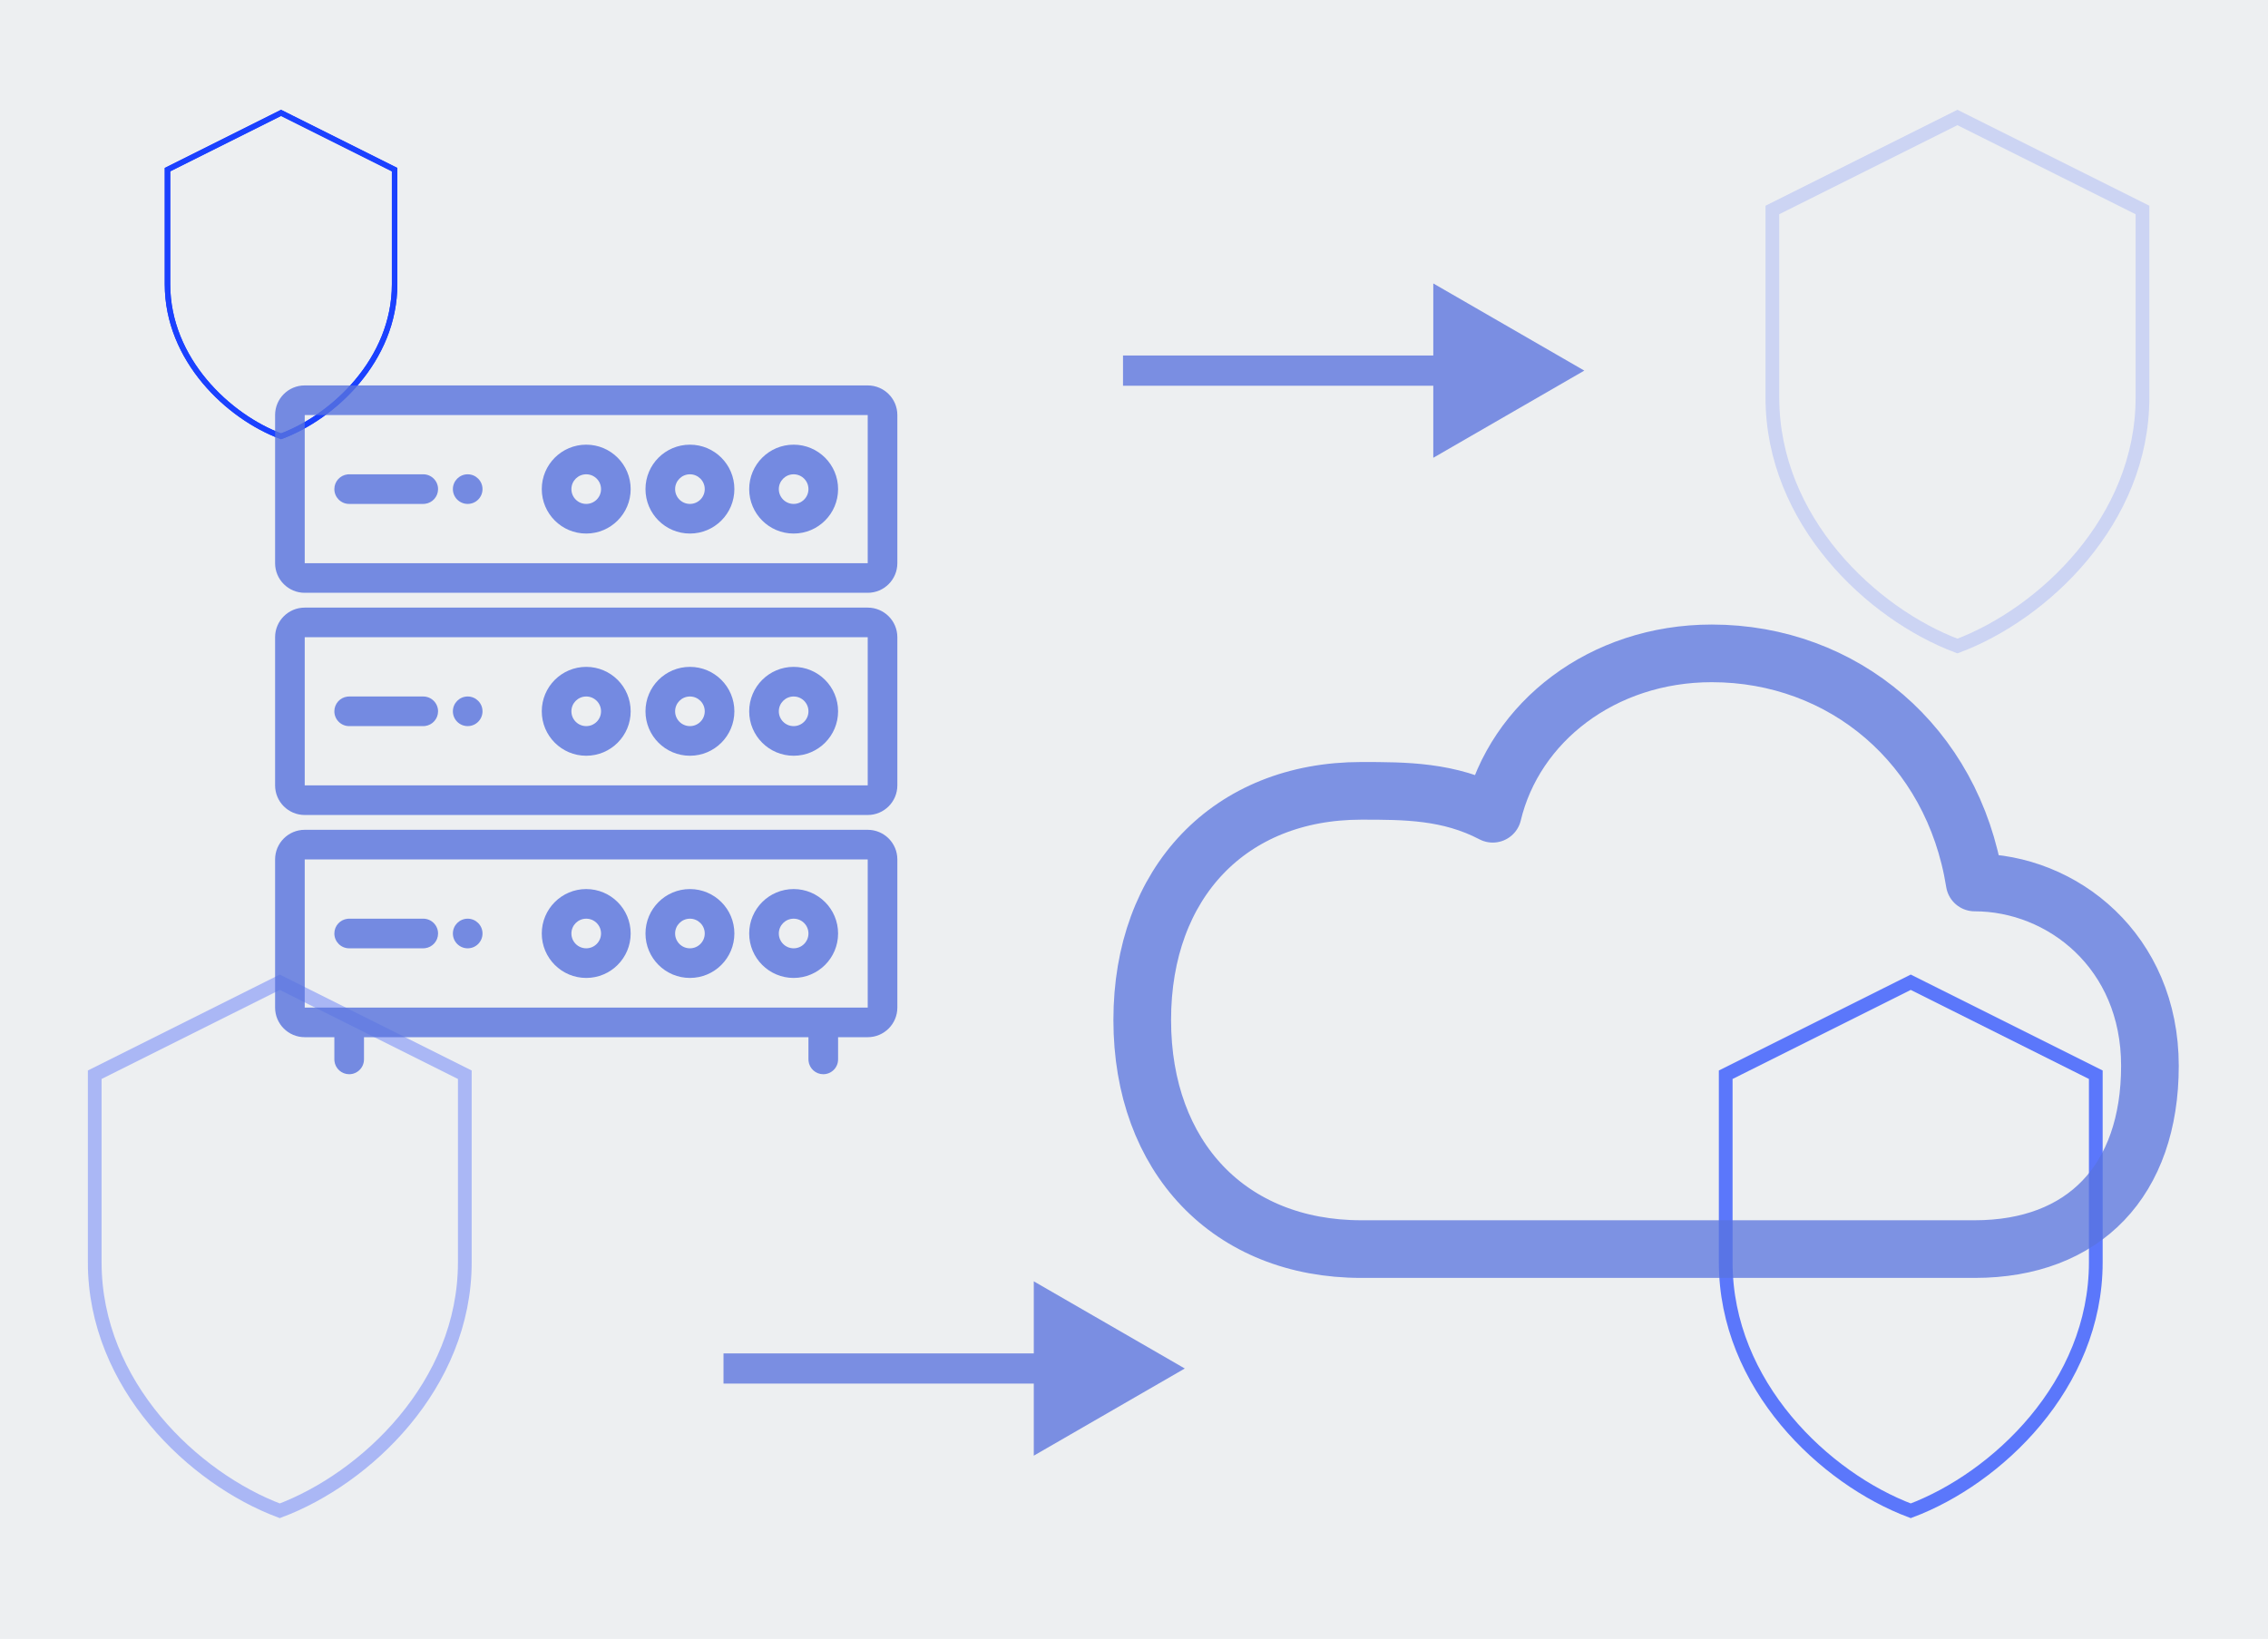
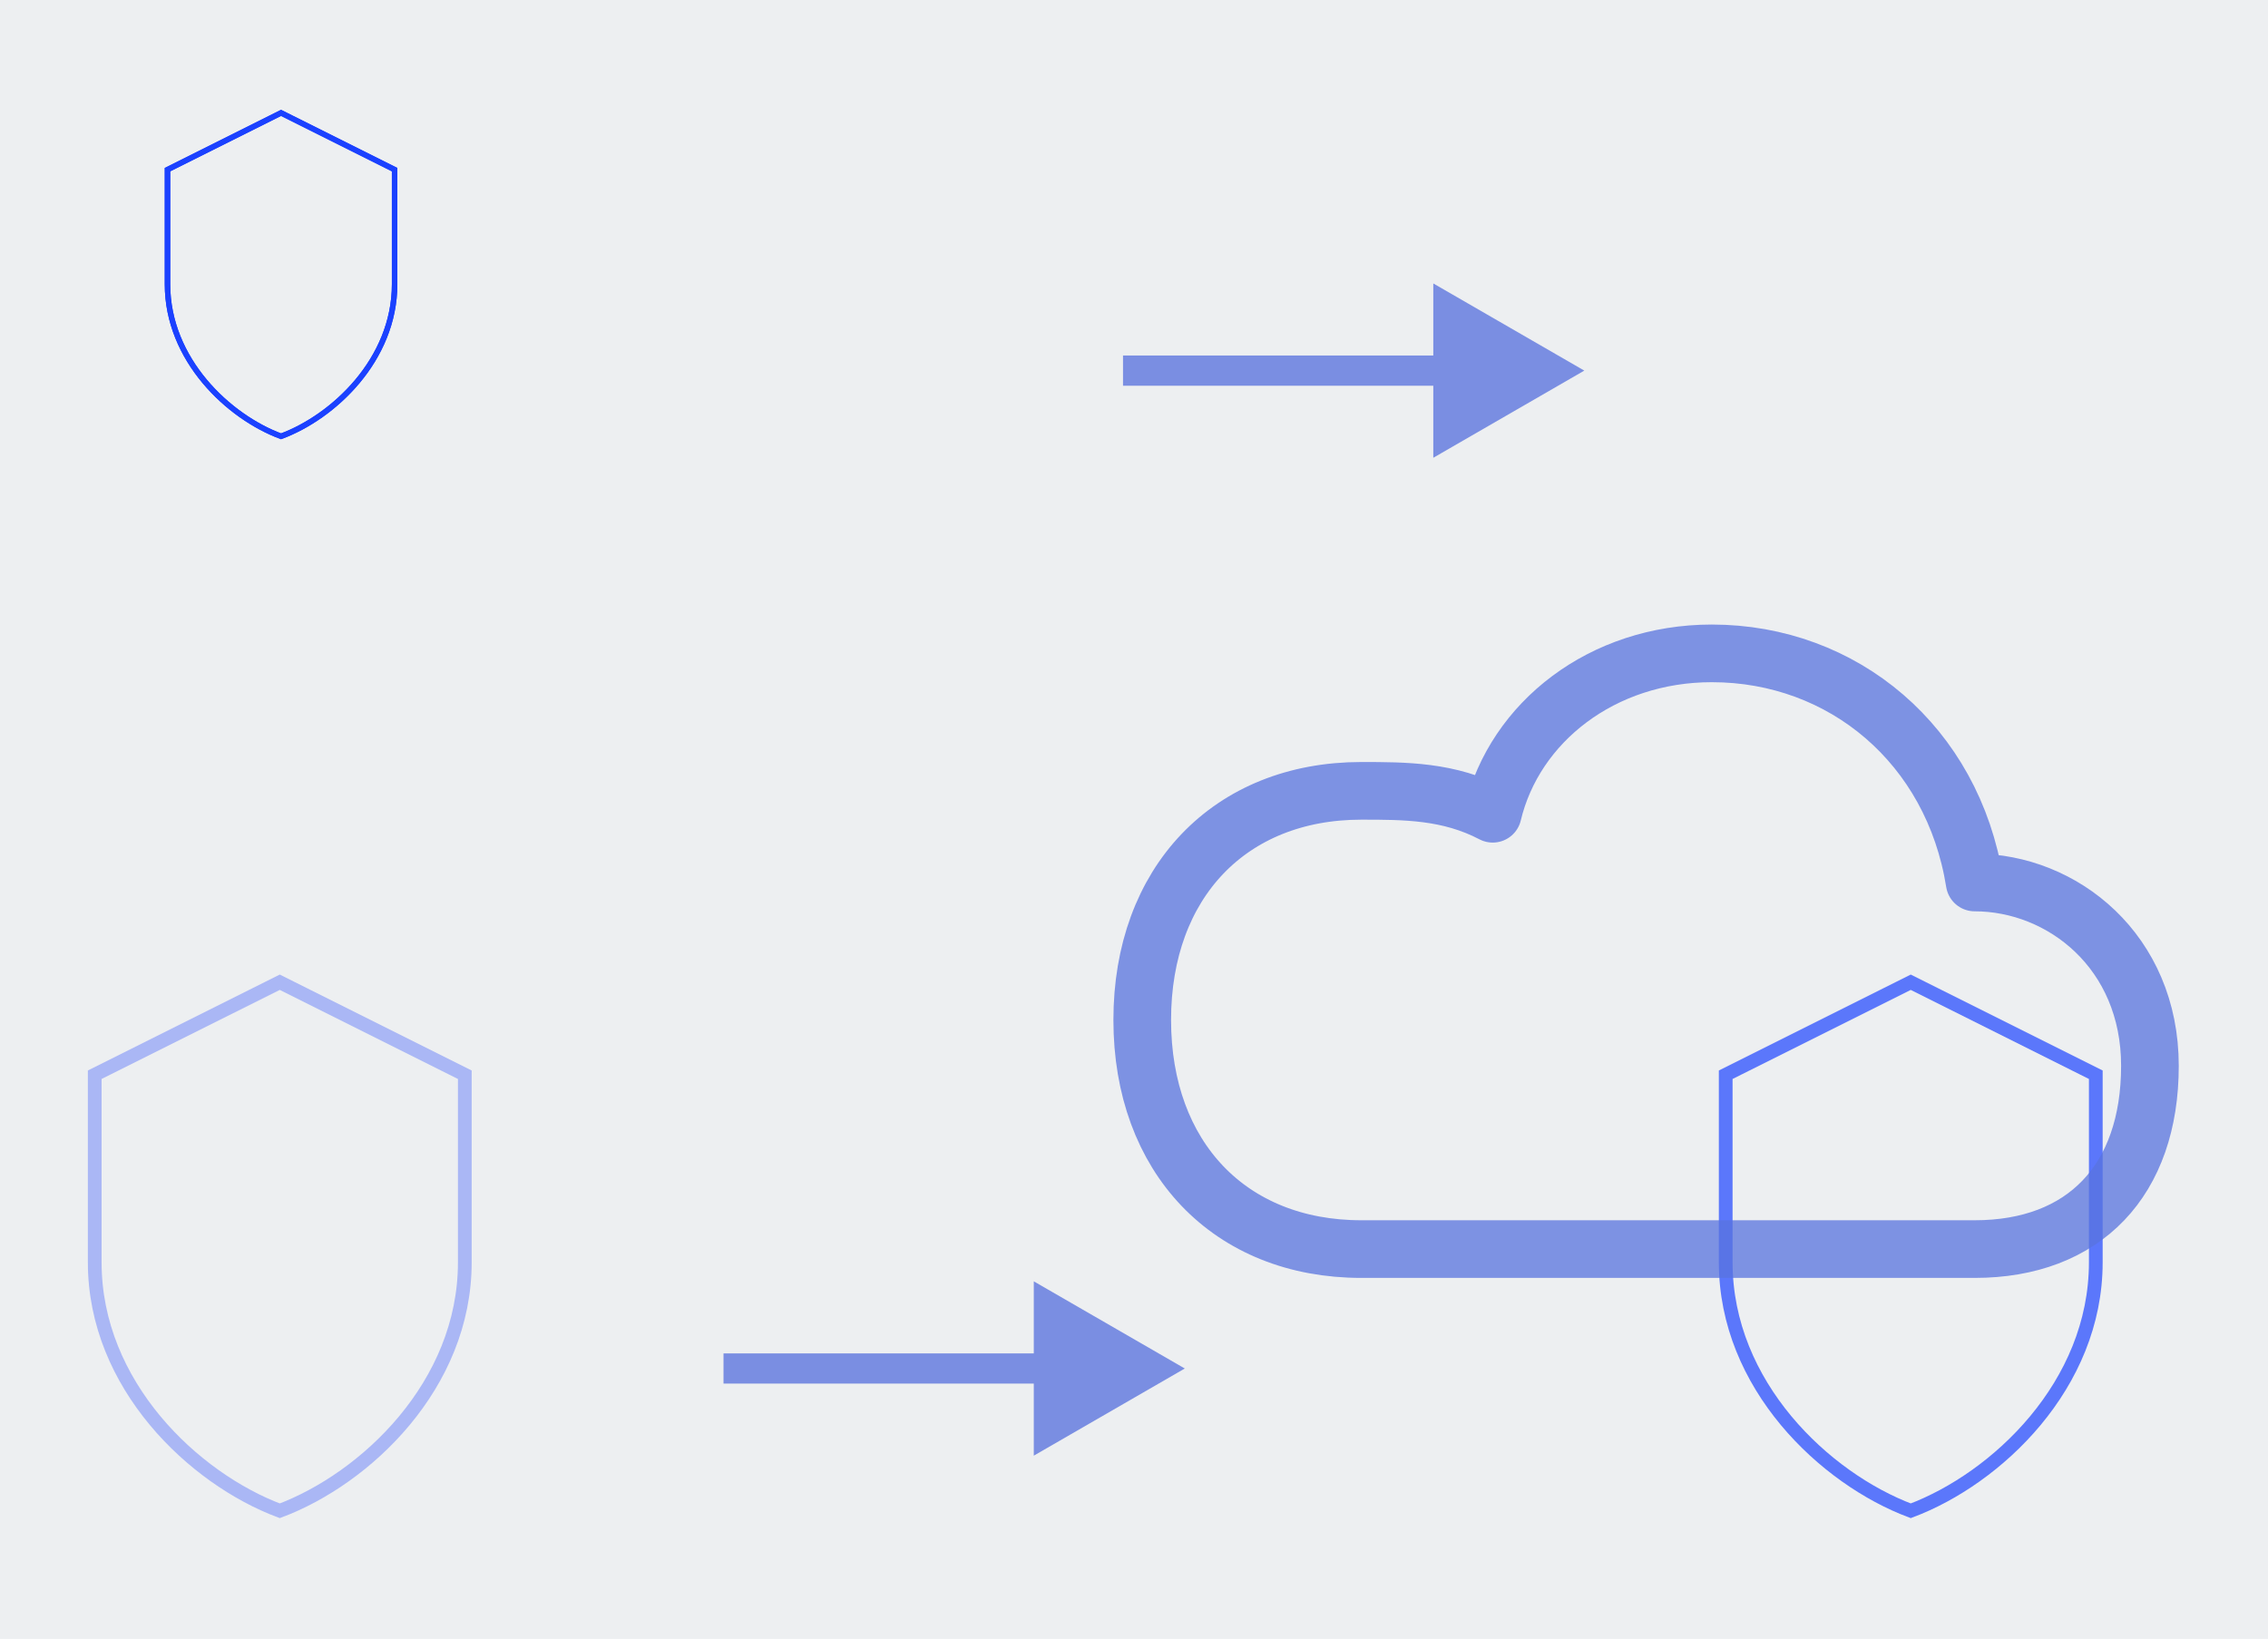
<svg xmlns="http://www.w3.org/2000/svg" width="826" height="597" viewBox="0 0 826 597" fill="none">
  <rect width="826" height="597" fill="#EDEFF1" />
-   <path d="M780.283 76.486V144.823C780.283 189.615 744.104 223.607 712.891 235.33C681.678 223.607 645.5 189.614 645.5 144.823V76.486L712.892 42.795L780.283 76.486Z" stroke="#1B41FF" stroke-opacity="0.16" stroke-width="5" />
  <path d="M169.283 391.486V459.823C169.283 504.615 133.104 538.607 101.891 550.33C70.677 538.607 34.5 504.614 34.5 459.823V391.486L101.892 357.795L169.283 391.486Z" stroke="#1B41FF" stroke-opacity="0.32" stroke-width="5" />
  <path d="M763.283 391.486V459.823C763.283 504.615 727.104 538.607 695.891 550.33C664.678 538.607 628.5 504.614 628.5 459.823V391.486L695.892 357.795L763.283 391.486Z" stroke="#1B41FF" stroke-opacity="0.69" stroke-width="5" />
  <path d="M143.717 61.795V103.529C143.717 131.045 121.446 151.843 102.358 158.933C83.271 151.843 61 131.045 61 103.529V61.795L102.358 41.117L143.717 61.795Z" stroke="#1B41FF" stroke-width="2" />
  <path d="M143.717 61.795V103.529C143.717 131.045 121.446 151.843 102.358 158.933C83.271 151.843 61 131.045 61 103.529V61.795L102.358 41.117L143.717 61.795Z" stroke="#1B41FF" stroke-width="2" />
  <path opacity="0.75" d="M495.783 455H719.174C759.065 455 783 429.962 783 388.231C783 346.5 751.087 321.462 719.174 321.462C711.196 271.385 671.304 238 623.435 238C583.543 238 551.63 263.038 543.652 296.423C527.696 288.077 511.739 288.077 495.783 288.077C447.913 288.077 416 321.462 416 371.538C416 421.615 447.913 455 495.783 455Z" stroke="#5873DE" stroke-width="21" stroke-linecap="round" stroke-linejoin="round" />
-   <path d="M316.021 302.271C321.981 302.271 326.812 307.103 326.812 313.063V367.021C326.812 372.981 321.981 377.813 316.021 377.813H305.229V385.907C305.229 388.887 302.813 391.302 299.833 391.302C297.066 391.302 294.785 389.219 294.474 386.536L294.438 385.907V377.813H132.562V385.907C132.562 388.887 130.147 391.302 127.167 391.302C124.4 391.302 122.119 389.219 121.808 386.536L121.771 385.907V377.813H110.979C105.019 377.813 100.188 372.981 100.188 367.021V313.063C100.188 307.103 105.019 302.271 110.979 302.271H316.021ZM110.979 367.021H316.021V313.063H110.979V367.021ZM213.5 323.854C222.44 323.854 229.687 331.102 229.688 340.042C229.688 348.982 222.44 356.229 213.5 356.229C204.56 356.229 197.312 348.982 197.312 340.042C197.313 331.102 204.56 323.854 213.5 323.854ZM251.271 323.854C260.21 323.854 267.458 331.102 267.458 340.042C267.458 348.982 260.211 356.229 251.271 356.229C242.331 356.229 235.083 348.981 235.083 340.042C235.083 331.102 242.331 323.854 251.271 323.854ZM289.042 323.854C297.982 323.854 305.229 331.102 305.229 340.042C305.229 348.981 297.982 356.229 289.042 356.229C280.102 356.229 272.854 348.982 272.854 340.042C272.855 331.102 280.102 323.854 289.042 323.854ZM154.146 334.646C157.125 334.646 159.542 337.062 159.542 340.042C159.542 342.809 157.459 345.089 154.775 345.401L154.146 345.438H127.167C124.187 345.438 121.771 343.022 121.771 340.042C121.771 337.275 123.854 334.994 126.537 334.682L127.167 334.646H154.146ZM170.333 334.646C173.313 334.646 175.729 337.062 175.729 340.042C175.729 343.022 173.313 345.438 170.333 345.438C167.353 345.438 164.938 343.021 164.938 340.042C164.938 337.062 167.353 334.646 170.333 334.646ZM213.5 334.646C210.52 334.646 208.105 337.062 208.104 340.042C208.105 343.022 210.52 345.437 213.5 345.437C216.48 345.437 218.895 343.022 218.896 340.042C218.895 337.062 216.48 334.646 213.5 334.646ZM251.271 334.646C248.291 334.646 245.875 337.062 245.875 340.042C245.875 343.021 248.291 345.437 251.271 345.437C254.251 345.437 256.666 343.022 256.666 340.042C256.666 337.062 254.25 334.646 251.271 334.646ZM289.042 334.646C286.062 334.646 283.647 337.062 283.646 340.042C283.647 343.022 286.062 345.437 289.042 345.437C292.022 345.437 294.437 343.021 294.438 340.042C294.437 337.062 292.022 334.646 289.042 334.646ZM316.021 221.333C321.981 221.333 326.812 226.165 326.812 232.125V286.083C326.812 292.044 321.981 296.875 316.021 296.875H110.979C105.019 296.875 100.188 292.044 100.188 286.083V232.125C100.188 226.165 105.019 221.333 110.979 221.333H316.021ZM110.979 286.083H316.021V232.125H110.979V286.083ZM213.5 242.917C222.44 242.917 229.687 250.164 229.688 259.104C229.688 268.044 222.44 275.292 213.5 275.292C204.56 275.292 197.312 268.044 197.312 259.104C197.313 250.164 204.56 242.917 213.5 242.917ZM251.271 242.917C260.211 242.917 267.458 250.164 267.458 259.104C267.458 268.044 260.211 275.292 251.271 275.292C242.331 275.291 235.083 268.044 235.083 259.104C235.083 250.164 242.331 242.917 251.271 242.917ZM289.042 242.917C297.982 242.917 305.229 250.164 305.229 259.104C305.229 268.044 297.982 275.291 289.042 275.292C280.102 275.292 272.854 268.044 272.854 259.104C272.855 250.164 280.102 242.917 289.042 242.917ZM154.146 253.708C157.125 253.708 159.542 256.124 159.542 259.104C159.542 261.871 157.459 264.152 154.775 264.463L154.146 264.5H127.167C124.187 264.5 121.771 262.084 121.771 259.104C121.771 256.337 123.854 254.056 126.537 253.745L127.167 253.708H154.146ZM170.333 253.708C173.313 253.708 175.729 256.124 175.729 259.104C175.729 262.084 173.313 264.5 170.333 264.5C167.353 264.5 164.938 262.084 164.938 259.104C164.938 256.124 167.353 253.709 170.333 253.708ZM213.5 253.708C210.52 253.708 208.105 256.124 208.104 259.104C208.104 262.084 210.52 264.5 213.5 264.5C216.48 264.5 218.896 262.084 218.896 259.104C218.895 256.124 216.48 253.708 213.5 253.708ZM251.271 253.708C248.291 253.709 245.875 256.124 245.875 259.104C245.875 262.084 248.291 264.499 251.271 264.5C254.251 264.499 256.666 262.084 256.666 259.104C256.666 256.124 254.25 253.709 251.271 253.708ZM289.042 253.708C286.062 253.709 283.647 256.124 283.646 259.104C283.646 262.084 286.062 264.499 289.042 264.5C292.022 264.499 294.438 262.084 294.438 259.104C294.437 256.124 292.022 253.709 289.042 253.708ZM316.021 140.396C321.981 140.396 326.812 145.228 326.812 151.188V205.146C326.812 211.106 321.981 215.938 316.021 215.938H110.979C105.019 215.938 100.188 211.106 100.188 205.146V151.188C100.188 145.228 105.019 140.396 110.979 140.396H316.021ZM110.979 205.146H316.021V151.188H110.979V205.146ZM213.5 161.979C222.44 161.979 229.687 169.227 229.688 178.167C229.688 187.107 222.44 194.354 213.5 194.354C204.56 194.354 197.312 187.107 197.312 178.167C197.313 169.227 204.56 161.979 213.5 161.979ZM251.271 161.979C260.211 161.979 267.458 169.227 267.458 178.167C267.458 187.107 260.211 194.354 251.271 194.354C242.331 194.354 235.083 187.106 235.083 178.167C235.083 169.227 242.331 161.979 251.271 161.979ZM289.042 161.979C297.982 161.979 305.229 169.227 305.229 178.167C305.229 187.106 297.982 194.354 289.042 194.354C280.102 194.354 272.854 187.107 272.854 178.167C272.855 169.227 280.102 161.979 289.042 161.979ZM154.146 172.771C157.125 172.771 159.542 175.187 159.542 178.167C159.542 180.934 157.459 183.214 154.775 183.526L154.146 183.563H127.167C124.187 183.563 121.771 181.147 121.771 178.167C121.771 175.4 123.854 173.119 126.537 172.807L127.167 172.771H154.146ZM170.333 172.771C173.313 172.771 175.729 175.187 175.729 178.167C175.729 181.147 173.313 183.563 170.333 183.563C167.353 183.563 164.938 181.146 164.938 178.167C164.938 175.187 167.353 172.771 170.333 172.771ZM213.5 172.771C210.52 172.771 208.105 175.187 208.104 178.167C208.104 181.147 210.52 183.562 213.5 183.562C216.48 183.562 218.896 181.147 218.896 178.167C218.895 175.187 216.48 172.771 213.5 172.771ZM251.271 172.771C248.291 172.771 245.875 175.187 245.875 178.167C245.875 181.146 248.291 183.562 251.271 183.562C254.251 183.562 256.666 181.147 256.666 178.167C256.666 175.187 254.25 172.771 251.271 172.771ZM289.042 172.771C286.062 172.771 283.647 175.187 283.646 178.167C283.646 181.147 286.062 183.562 289.042 183.562C292.022 183.562 294.437 181.146 294.438 178.167C294.437 175.187 292.022 172.771 289.042 172.771Z" fill="#5873DE" fill-opacity="0.81" />
  <path d="M577 135L522 103.246L522 166.754L577 135ZM409 135L409 140.5L527.5 140.5L527.5 135L527.5 129.5L409 129.5L409 135Z" fill="#5873DE" fill-opacity="0.77" />
  <path d="M431.5 498.5L376.5 466.746L376.5 530.254L431.5 498.5ZM263.5 498.5L263.5 504L382 504L382 498.5L382 493L263.5 493L263.5 498.5Z" fill="#5873DE" fill-opacity="0.77" />
</svg>